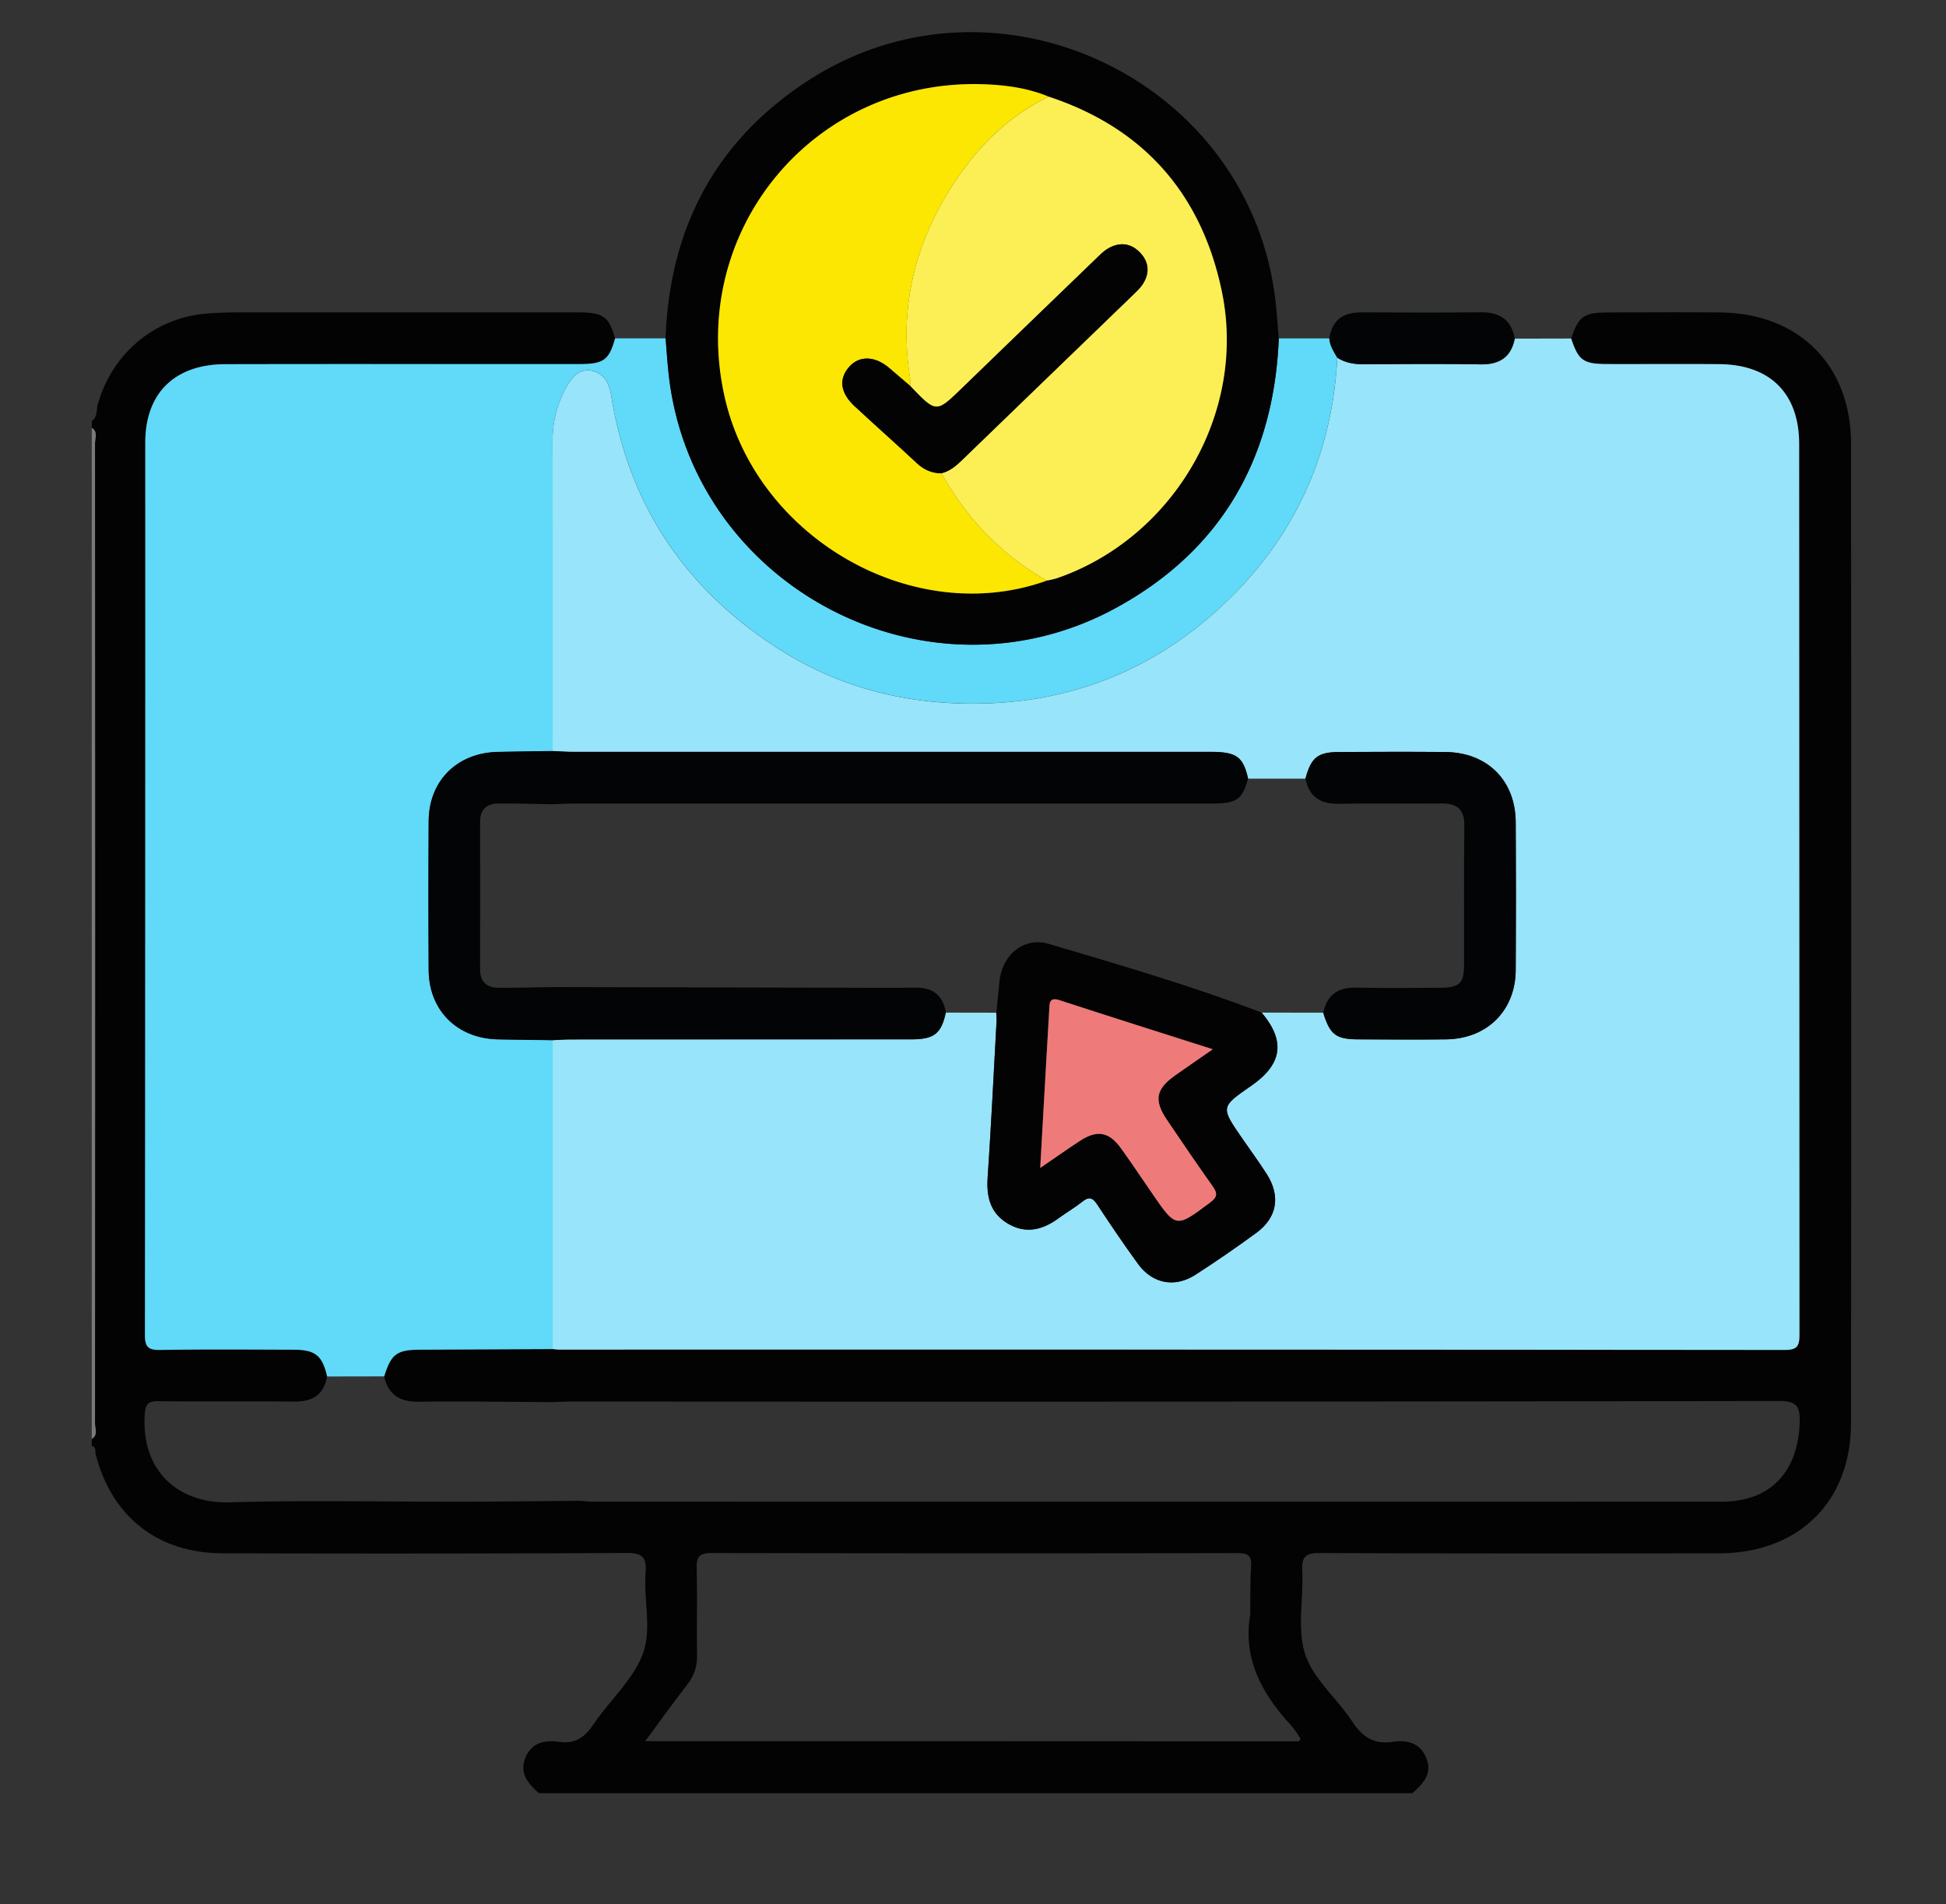
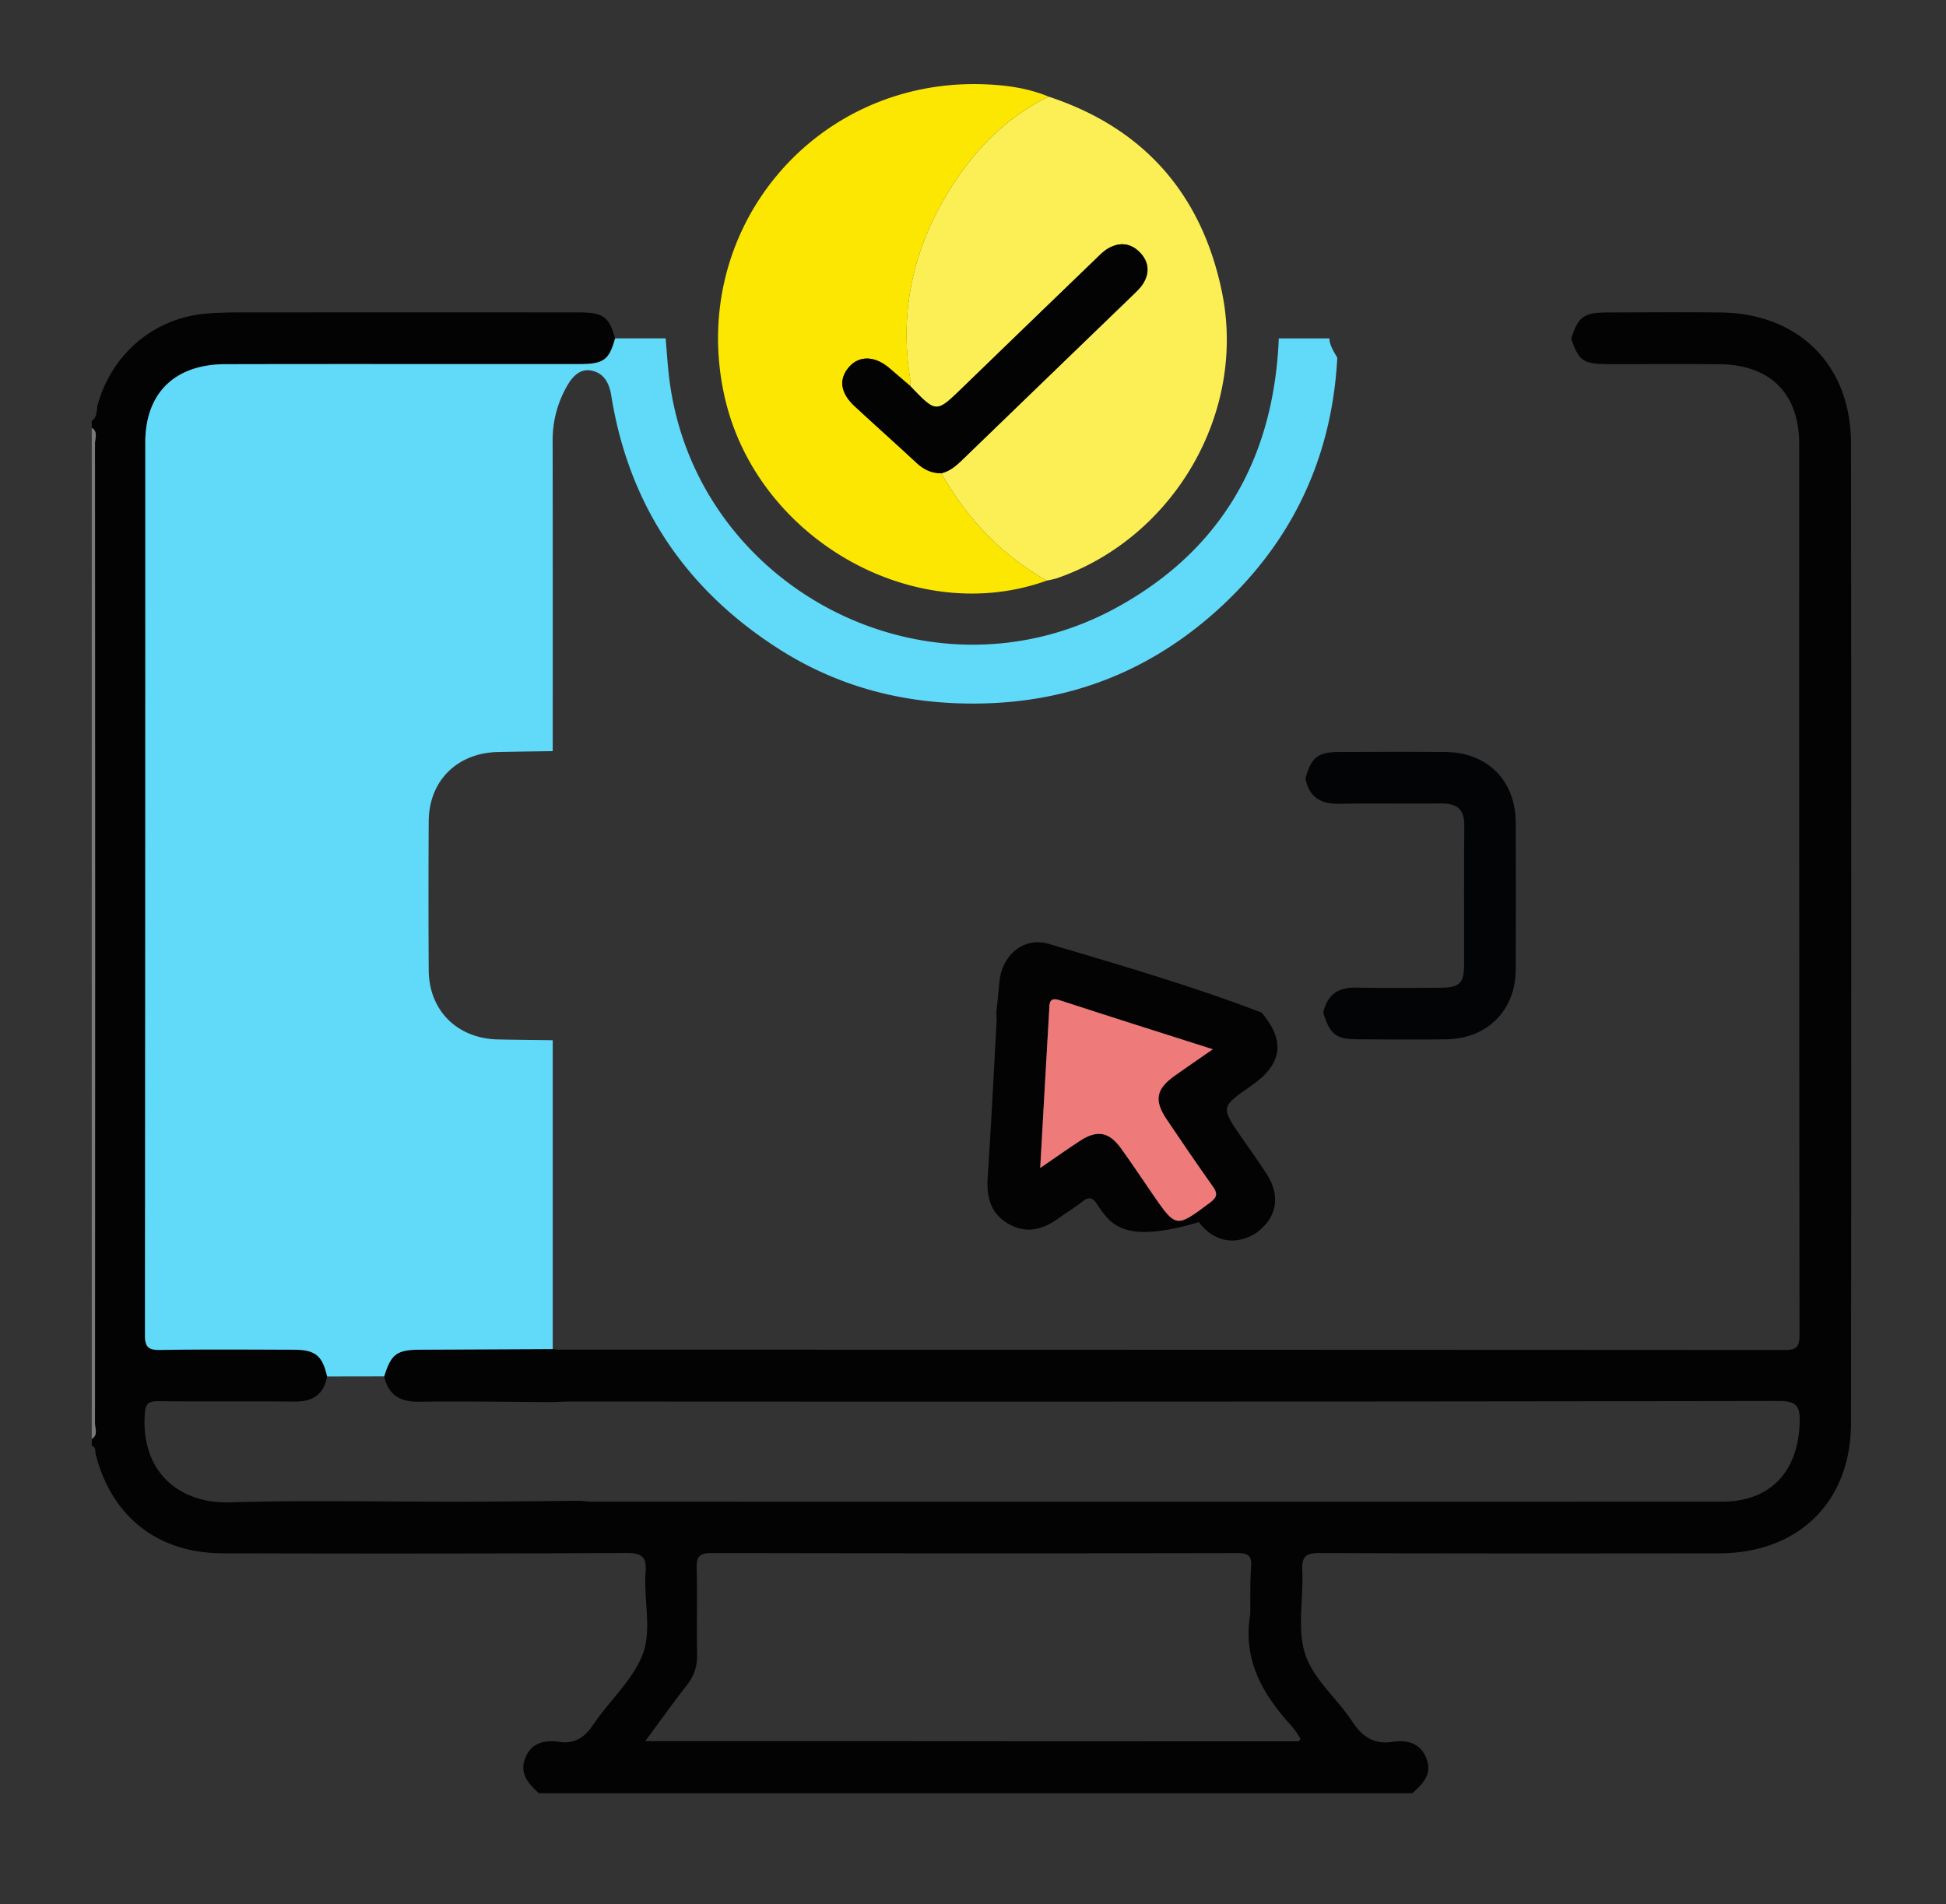
<svg xmlns="http://www.w3.org/2000/svg" id="Layer_1" data-name="Layer 1" viewBox="0 0 1452.52 1421.22">
  <rect x="0" y="0" width="1452.52" height="1421.22" fill="#333333" stroke="none" />
  <defs>
    <style>.cls-1{fill:#030303;}.cls-2{fill:#797979;}.cls-3{fill:#98e4fa;}.cls-4{fill:#61d9f8;}.cls-5{fill:#030405;}.cls-6{fill:#fcee55;}.cls-7{fill:#fce703;}.cls-8{fill:#ef7a7a;}</style>
  </defs>
  <path class="cls-1" d="M68.49,314.21c4.55-3,3.31-8.38,4.51-12.56,10.8-37.77,42.09-64.38,81.22-67.61,13.59-1.13,27.32-.84,41-.85q118.64-.1,237.26,0c17.78,0,22.21,3.39,26.59,19.37-4.51,16.18-8.5,19.18-26.71,19.19-88.11.05-176.21-.12-264.32.09-37.64.1-59.62,21.57-59.65,58.47q-.19,333-.27,665.93c0,8.9,2.23,11.5,11.26,11.36,33.35-.54,66.72-.29,100.08-.18,15.91.05,21.14,4.44,24.66,20-2.42,13.8-11,18.88-24.54,18.73-33.77-.38-67.55.12-101.31-.3-7.84-.09-9.74,2.16-10.23,10-2.75,43.29,26.25,66.6,63.44,65.5,57.24-1.69,114.56-.37,171.85-.48,29.9,0,59.79-.43,89.69-.67,3,.23,5.95.65,8.92.65q421.62.06,843.23,0c36.08,0,56.93-22.11,58.11-58.86.4-12.4-2.13-16.3-15.67-16.28q-450.49.72-901,.39c-4.69,0-9.38.29-14.08.45-33.26-.16-66.54-.74-99.8-.3-14.13.19-22.81-5-26-18.89,5-16.48,9.38-19.83,26.22-19.92q49.79-.28,99.56-.47c1.7.15,3.4.43,5.1.43q457.32,0,914.66.24c9.45,0,10.91-3.12,10.9-11.6q-.33-332.25-.23-664.51c0-37.92-21.7-59.4-59.77-59.68-27.79-.21-55.59,0-83.38-.07-18,0-21.57-2.66-27-19.06,5.21-16.31,9.32-19.42,26.76-19.49,28.22-.1,56.45-.27,84.67,0,58.33.63,97.33,39.26,97.38,97.62q.36,365.66,0,731.31c-.06,59-39.28,97.2-98.72,97.25-99.21.09-198.43.21-297.65-.24-10.78-.05-13.73,2.8-13.21,13.38,1,20.87-4,43.35,2.24,62.28,6.08,18.49,23.77,32.93,35,50,7.56,11.47,16,17.38,30.19,15.28,10.7-1.58,20.67.59,25.26,12.43s-2.86,19-10.5,25.9h-652c-7.77-7-14.61-14.5-10.23-26,4.48-11.78,14.62-13.87,25.33-12.31,12.37,1.81,19.35-3.78,25.93-13.46,11.73-17.29,28.51-32.19,36.11-51s.93-41.29,2.54-62c.93-12-3.07-14.58-14.61-14.52q-150.6.7-301.2.22c-48.27-.09-82.72-27.26-94.65-73.87-.58-2.28.48-5.34-2.93-6.31V1074c4.93-3,2.41-7.76,2.42-11.59q.2-365.75,0-731.5c0-3.84,2.47-8.62-2.42-11.61ZM933.21,1205c.15-12-.17-24,.62-35.89.54-8.2-2.53-9.88-10.21-9.87q-196.35.33-392.69-.06c-9.6,0-11.12,3.42-10.91,11.8.52,21.37-.08,42.77.29,64.15a33.86,33.86,0,0,1-7.48,22.47c-10.36,13.33-20.2,27.07-31.23,42H648.67q160.22.11,320.43.12c.52,0,1-1,1.6-1.64a13.79,13.79,0,0,0-1-2,82.52,82.52,0,0,0-6.06-8.25C942.16,1264.31,927.47,1238.42,933.21,1205Z" />
  <path class="cls-2" d="M68.49,319.34c4.89,3,2.41,7.77,2.42,11.61q.2,365.76,0,731.5c0,3.83,2.51,8.62-2.42,11.59Z" />
-   <path class="cls-3" d="M1172.75,252.67c5.46,16.4,9,19,27,19.06,27.79.08,55.59-.14,83.38.07,38.07.28,59.76,21.76,59.77,59.68q.15,332.25.23,664.51c0,8.48-1.45,11.61-10.9,11.6q-457.34-.4-914.66-.24c-1.7,0-3.4-.28-5.1-.43q0-115.26,0-230.51c4.67-.2,9.35-.55,14-.55q126.84-.06,253.66-.05c17.08,0,22.37-4.23,25.82-20l37.63.07c.09,2.12.35,4.26.23,6.38-2.14,38.85-4,77.73-6.65,116.56-1,14.37,1.87,26.49,14.77,34.31,13.47,8.17,26.12,5,38.14-3.76,5.87-4.29,12.19-8,17.86-12.48,5-4,7.65-2.83,11,2.18,9.88,15,19.95,29.85,30.51,44.35,10.81,14.83,27.54,18,42.93,8S923,931,937.8,920.16c15.56-11.44,18.17-27.46,7.65-43.91-6-9.35-12.59-18.3-18.87-27.46-15.46-22.53-15.45-22.54,7.49-38.46,23.13-16.05,25.55-33.37,7.62-54.53l46,.07c5.05,16.45,9.51,19.89,26.41,19.94,21.81.07,43.62.27,65.43,0,30.51-.44,51.63-21.48,51.83-51.72q.36-55.17,0-110.34c-.16-31.11-21.13-52.09-52.41-52.4-26.51-.27-53-.15-79.54,0-15.85.08-20.71,4.09-25,19.85l-42.81,0c-3.64-16.21-8.59-19.89-27.23-19.89q-238.26,0-476.54,0c-5.1,0-10.2-.39-15.31-.6q0-116-.05-232.08a80.67,80.67,0,0,1,10.67-40.31c3.84-6.82,9.56-13.35,18.19-11.67,9.24,1.81,13.37,9.07,14.88,18.57,13.08,81.75,55.41,144.64,124.76,189,45.68,29.25,96,41.87,150.61,40.94,68-1.15,126.94-24.57,176.72-69.42,55.6-50.1,86-113.42,89.89-188.72,6,3.82,12.5,4.91,19.52,4.87,29.07-.16,58.15-.41,87.21.08,14.09.23,22.92-5.06,25.72-19.21Z" />
  <path class="cls-4" d="M998.17,267c-3.93,75.3-34.29,138.62-89.89,188.72C858.5,500.53,799.53,524,731.56,525.1,677,526,626.63,513.41,581,484.16c-69.35-44.39-111.68-107.28-124.76-189-1.51-9.5-5.64-16.76-14.88-18.57-8.63-1.68-14.35,4.85-18.19,11.67a80.67,80.67,0,0,0-10.67,40.31q.14,116,.05,232.08c-13.62.21-27.24.35-40.86.65-30.45.66-51.5,21.48-51.69,51.62q-.34,55.64,0,111.27c.19,30.09,21.32,51,51.69,51.65,13.62.29,27.25.4,40.88.6l0,230.51q-49.78.23-99.56.47c-16.84.09-21.18,3.44-26.22,19.92l-42.61.08c-3.52-15.53-8.75-19.92-24.66-20-33.36-.11-66.73-.36-100.08.18-9,.14-11.27-2.46-11.26-11.36q.39-333,.27-665.93c0-36.9,22-58.37,59.65-58.47,88.11-.21,176.21,0,264.32-.09,18.21,0,22.2-3,26.71-19.19h37.72c.85,9.78,1.43,19.6,2.61,29.34C518.5,439.12,692.87,529.78,832.5,454c79.1-42.94,118.34-111.84,122-201.4h37.72C992.6,258,995.55,262.43,998.17,267Z" />
-   <path class="cls-1" d="M954.5,252.56C950.84,342.12,911.6,411,832.5,454c-139.63,75.82-314-14.84-333.11-172.06-1.18-9.74-1.76-19.56-2.61-29.34,3-82.53,37.4-148,107.2-192.95,139.51-89.75,328-.79,347.9,163.65C953.06,233,953.64,242.79,954.5,252.56ZM782.64,72.11c-15.17-6.3-31.24-8.53-47.38-9.18C607.89,57.81,512.91,172,540.88,296.22,564.69,402,682.28,469.07,781.34,433.37a73.69,73.69,0,0,0,7.47-1.73C876.09,401.56,930.88,308,912,217.56,896.94,145,853.89,95.56,782.64,72.11Z" />
-   <path class="cls-5" d="M998.17,267c-2.62-4.53-5.57-8.93-5.95-14.39,2-13.8,10.4-19.5,23.83-19.45,29.79.12,59.57.25,89.36-.06,14-.15,22.69,5.54,25.21,19.64-2.8,14.15-11.63,19.44-25.72,19.21-29.06-.49-58.14-.24-87.21-.08C1010.67,271.87,1004.13,270.78,998.17,267Z" />
-   <path class="cls-5" d="M931.58,581.15c-4.39,15.71-8.5,18.64-26.94,18.64q-238.35,0-476.7,0c-5.11,0-10.22.35-15.33.53-13.64-.22-27.28-.7-40.91-.56-8.55.09-13.37,4.57-13.35,13.63q.09,55.08,0,110.16c0,9,4.75,13.58,13.31,13.69,13.64.16,27.28-.3,40.92-.5q109.52.24,219,.49c17.08,0,34.16.26,51.24-.07,13.18-.26,21,5.46,23.18,18.57-3.45,15.81-8.74,20-25.82,20q-126.83.08-253.66.05c-4.68,0-9.36.35-14,.55-13.63-.2-27.26-.31-40.88-.6-30.37-.64-51.5-21.56-51.69-51.65q-.36-55.63,0-111.27c.19-30.14,21.24-51,51.69-51.62,13.62-.3,27.24-.44,40.86-.65,5.11.21,10.21.6,15.31.6q238.27.06,476.54,0C923,561.26,927.94,564.94,931.58,581.15Z" />
-   <path class="cls-1" d="M743.66,755.84c.78-7.61,1.65-15.21,2.3-22.82,1.72-19.94,17.95-34.13,37.07-28.46,53.27,15.81,106.68,31.36,158.66,51.24,17.93,21.16,15.51,38.48-7.62,54.53-22.94,15.92-23,15.93-7.49,38.46,6.28,9.16,12.89,18.11,18.87,27.46,10.52,16.45,7.91,32.47-7.65,43.91q-22.2,16.32-45.39,31.25c-15.39,10-32.12,6.8-42.93-8C838.92,928.88,828.85,914,819,899c-3.31-5-6-6.15-11-2.18-5.67,4.52-12,8.19-17.86,12.48-12,8.79-24.67,11.93-38.14,3.76-12.9-7.82-15.73-19.94-14.77-34.31,2.61-38.83,4.51-77.71,6.65-116.56C744,760.1,743.75,758,743.66,755.84Zm32.76,115.95c11.36-7.78,20.33-14.13,29.51-20.15,12.9-8.47,21.83-6.95,30.77,5.45,8,11.08,15.57,22.47,23.31,33.74,17.88,26,17.72,25.84,43.2,6.79,5.54-4.13,5.69-6.94,1.94-12.21-11.63-16.35-22.92-32.95-34.14-49.6-9.91-14.71-8.22-23,6.46-33.35,8.55-6,17.18-11.94,27.78-19.29-39.9-12.73-77.17-24.45-114.3-36.61-8.08-2.64-7.53,2.62-7.8,7.13C780.89,792.07,778.76,830.45,776.42,871.79Z" />
+   <path class="cls-1" d="M743.66,755.84c.78-7.61,1.65-15.21,2.3-22.82,1.72-19.94,17.95-34.13,37.07-28.46,53.27,15.81,106.68,31.36,158.66,51.24,17.93,21.16,15.51,38.48-7.62,54.53-22.94,15.92-23,15.93-7.49,38.46,6.28,9.16,12.89,18.11,18.87,27.46,10.52,16.45,7.91,32.47-7.65,43.91c-15.39,10-32.12,6.8-42.93-8C838.92,928.88,828.85,914,819,899c-3.31-5-6-6.15-11-2.18-5.67,4.52-12,8.19-17.86,12.48-12,8.79-24.67,11.93-38.14,3.76-12.9-7.82-15.73-19.94-14.77-34.31,2.61-38.83,4.51-77.71,6.65-116.56C744,760.1,743.75,758,743.66,755.84Zm32.76,115.95c11.36-7.78,20.33-14.13,29.51-20.15,12.9-8.47,21.83-6.95,30.77,5.45,8,11.08,15.57,22.47,23.31,33.74,17.88,26,17.72,25.84,43.2,6.79,5.54-4.13,5.69-6.94,1.94-12.21-11.63-16.35-22.92-32.95-34.14-49.6-9.91-14.71-8.22-23,6.46-33.35,8.55-6,17.18-11.94,27.78-19.29-39.9-12.73-77.17-24.45-114.3-36.61-8.08-2.64-7.53,2.62-7.8,7.13C780.89,792.07,778.76,830.45,776.42,871.79Z" />
  <path class="cls-5" d="M987.67,755.87c2.91-13.29,11-19.08,24.72-18.73,20.92.52,41.86.22,62.79.11,14.23-.08,17.59-3.32,17.63-17.09.09-34.61-.23-69.21.17-103.81.14-12.32-5.42-16.75-17.07-16.62-25.62.27-51.26-.24-76.89.21-13.66.23-21.92-5.33-24.63-18.81,4.3-15.76,9.16-19.77,25-19.85,26.51-.12,53-.24,79.54,0,31.28.31,52.25,21.29,52.41,52.4q.29,55.17,0,110.34c-.2,30.24-21.32,51.28-51.83,51.72-21.81.31-43.62.11-65.43,0C997.18,775.76,992.72,772.32,987.67,755.87Z" />
  <path class="cls-6" d="M782.63,72.1C853.89,95.56,896.94,145,912,217.56c18.84,90.46-35.95,184-123.23,214.08a71.07,71.07,0,0,1-7.47,1.72c-33.93-19.14-59.64-46.35-78.67-80.12,6.5-1.55,11.23-5.76,15.88-10.26q63-61,126.17-121.89c3-3,6.36-5.89,8.56-9.45,5.1-8.24,4.25-16.44-2.58-23.38s-15.06-7.64-23.36-2.92c-3.63,2.07-6.67,5.28-9.73,8.23q-49.77,48-99.45,96.09c-19.34,18.74-19.28,18.8-38.75-1.54a47,47,0,0,0-.15-6.4c-7.34-46.36,1.18-90,24-130.58C722.22,117.5,747.26,89.48,782.63,72.1Z" />
  <path class="cls-7" d="M702.67,353.24c19,33.77,44.74,61,78.67,80.12C682.28,469.07,564.69,402,540.88,296.22c-28-124.27,67-238.41,194.38-233.29,16.14.65,32.21,2.88,47.37,9.17-35.37,17.38-60.41,45.4-79.34,79-22.85,40.61-31.37,84.22-24,130.58a47,47,0,0,1,.15,6.4L664,274.88c-11-9.43-22.81-9.7-30.45-.69s-6.23,19.18,4.49,29.11c15.33,14.22,31,28.12,46.27,42.36C689.59,350.57,695.49,353.28,702.67,353.24Z" />
  <path class="cls-8" d="M776.42,871.79c2.34-41.34,4.47-79.72,6.73-118.1.27-4.51-.28-9.77,7.8-7.13,37.13,12.16,74.4,23.88,114.3,36.61-10.6,7.35-19.23,13.27-27.78,19.29-14.68,10.35-16.37,18.64-6.46,33.35,11.22,16.65,22.51,33.25,34.14,49.6,3.75,5.27,3.6,8.08-1.94,12.21-25.48,19-25.32,19.24-43.2-6.79-7.74-11.27-15.32-22.66-23.31-33.74-8.94-12.4-17.87-13.92-30.77-5.45C796.75,857.66,787.78,864,776.42,871.79Z" />
  <path class="cls-1" d="M702.67,353.24c-7.18,0-13.08-2.67-18.37-7.58C669,331.42,653.36,317.52,638,303.3c-10.72-9.93-12.14-20.11-4.49-29.11s19.48-8.74,30.45.69l15.42,13.24c19.47,20.34,19.41,20.28,38.75,1.54q49.65-48.12,99.45-96.09c3.06-2.95,6.1-6.16,9.73-8.23,8.3-4.72,16.52-4,23.36,2.92s7.68,15.14,2.58,23.38c-2.2,3.56-5.51,6.49-8.56,9.45q-63.06,61-126.17,121.89C713.9,347.48,709.17,351.69,702.67,353.24Z" />
</svg>